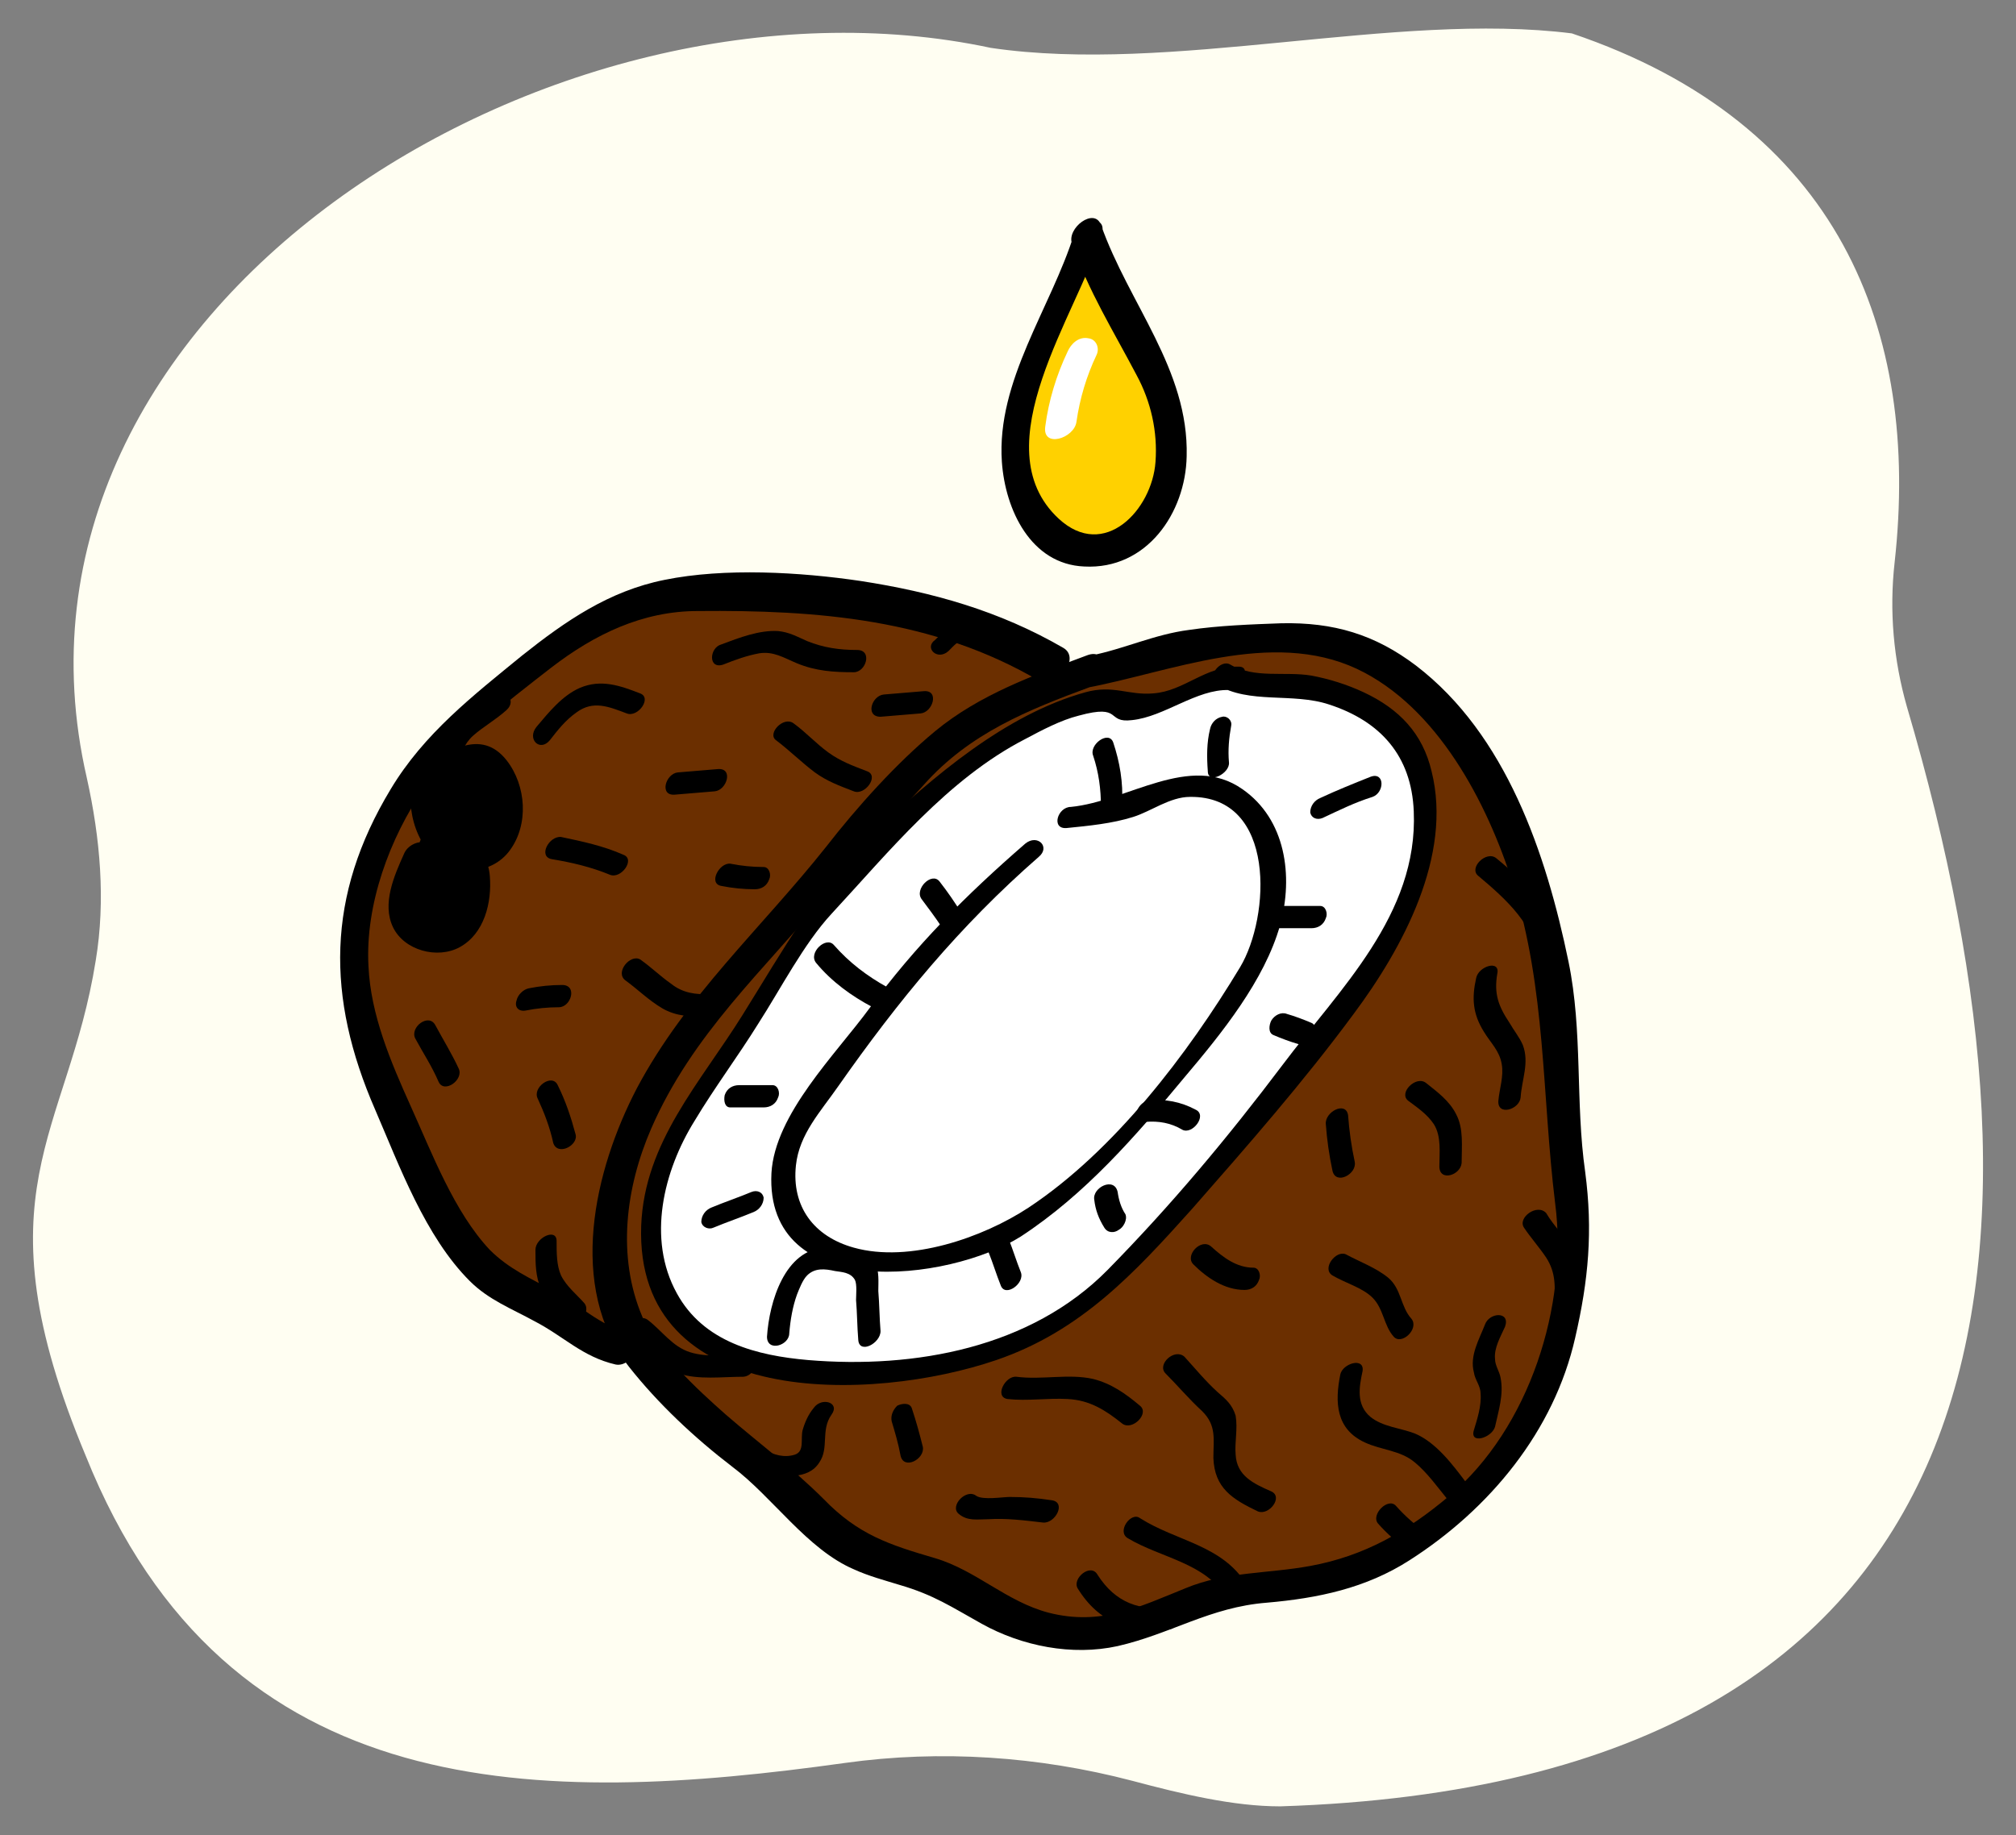
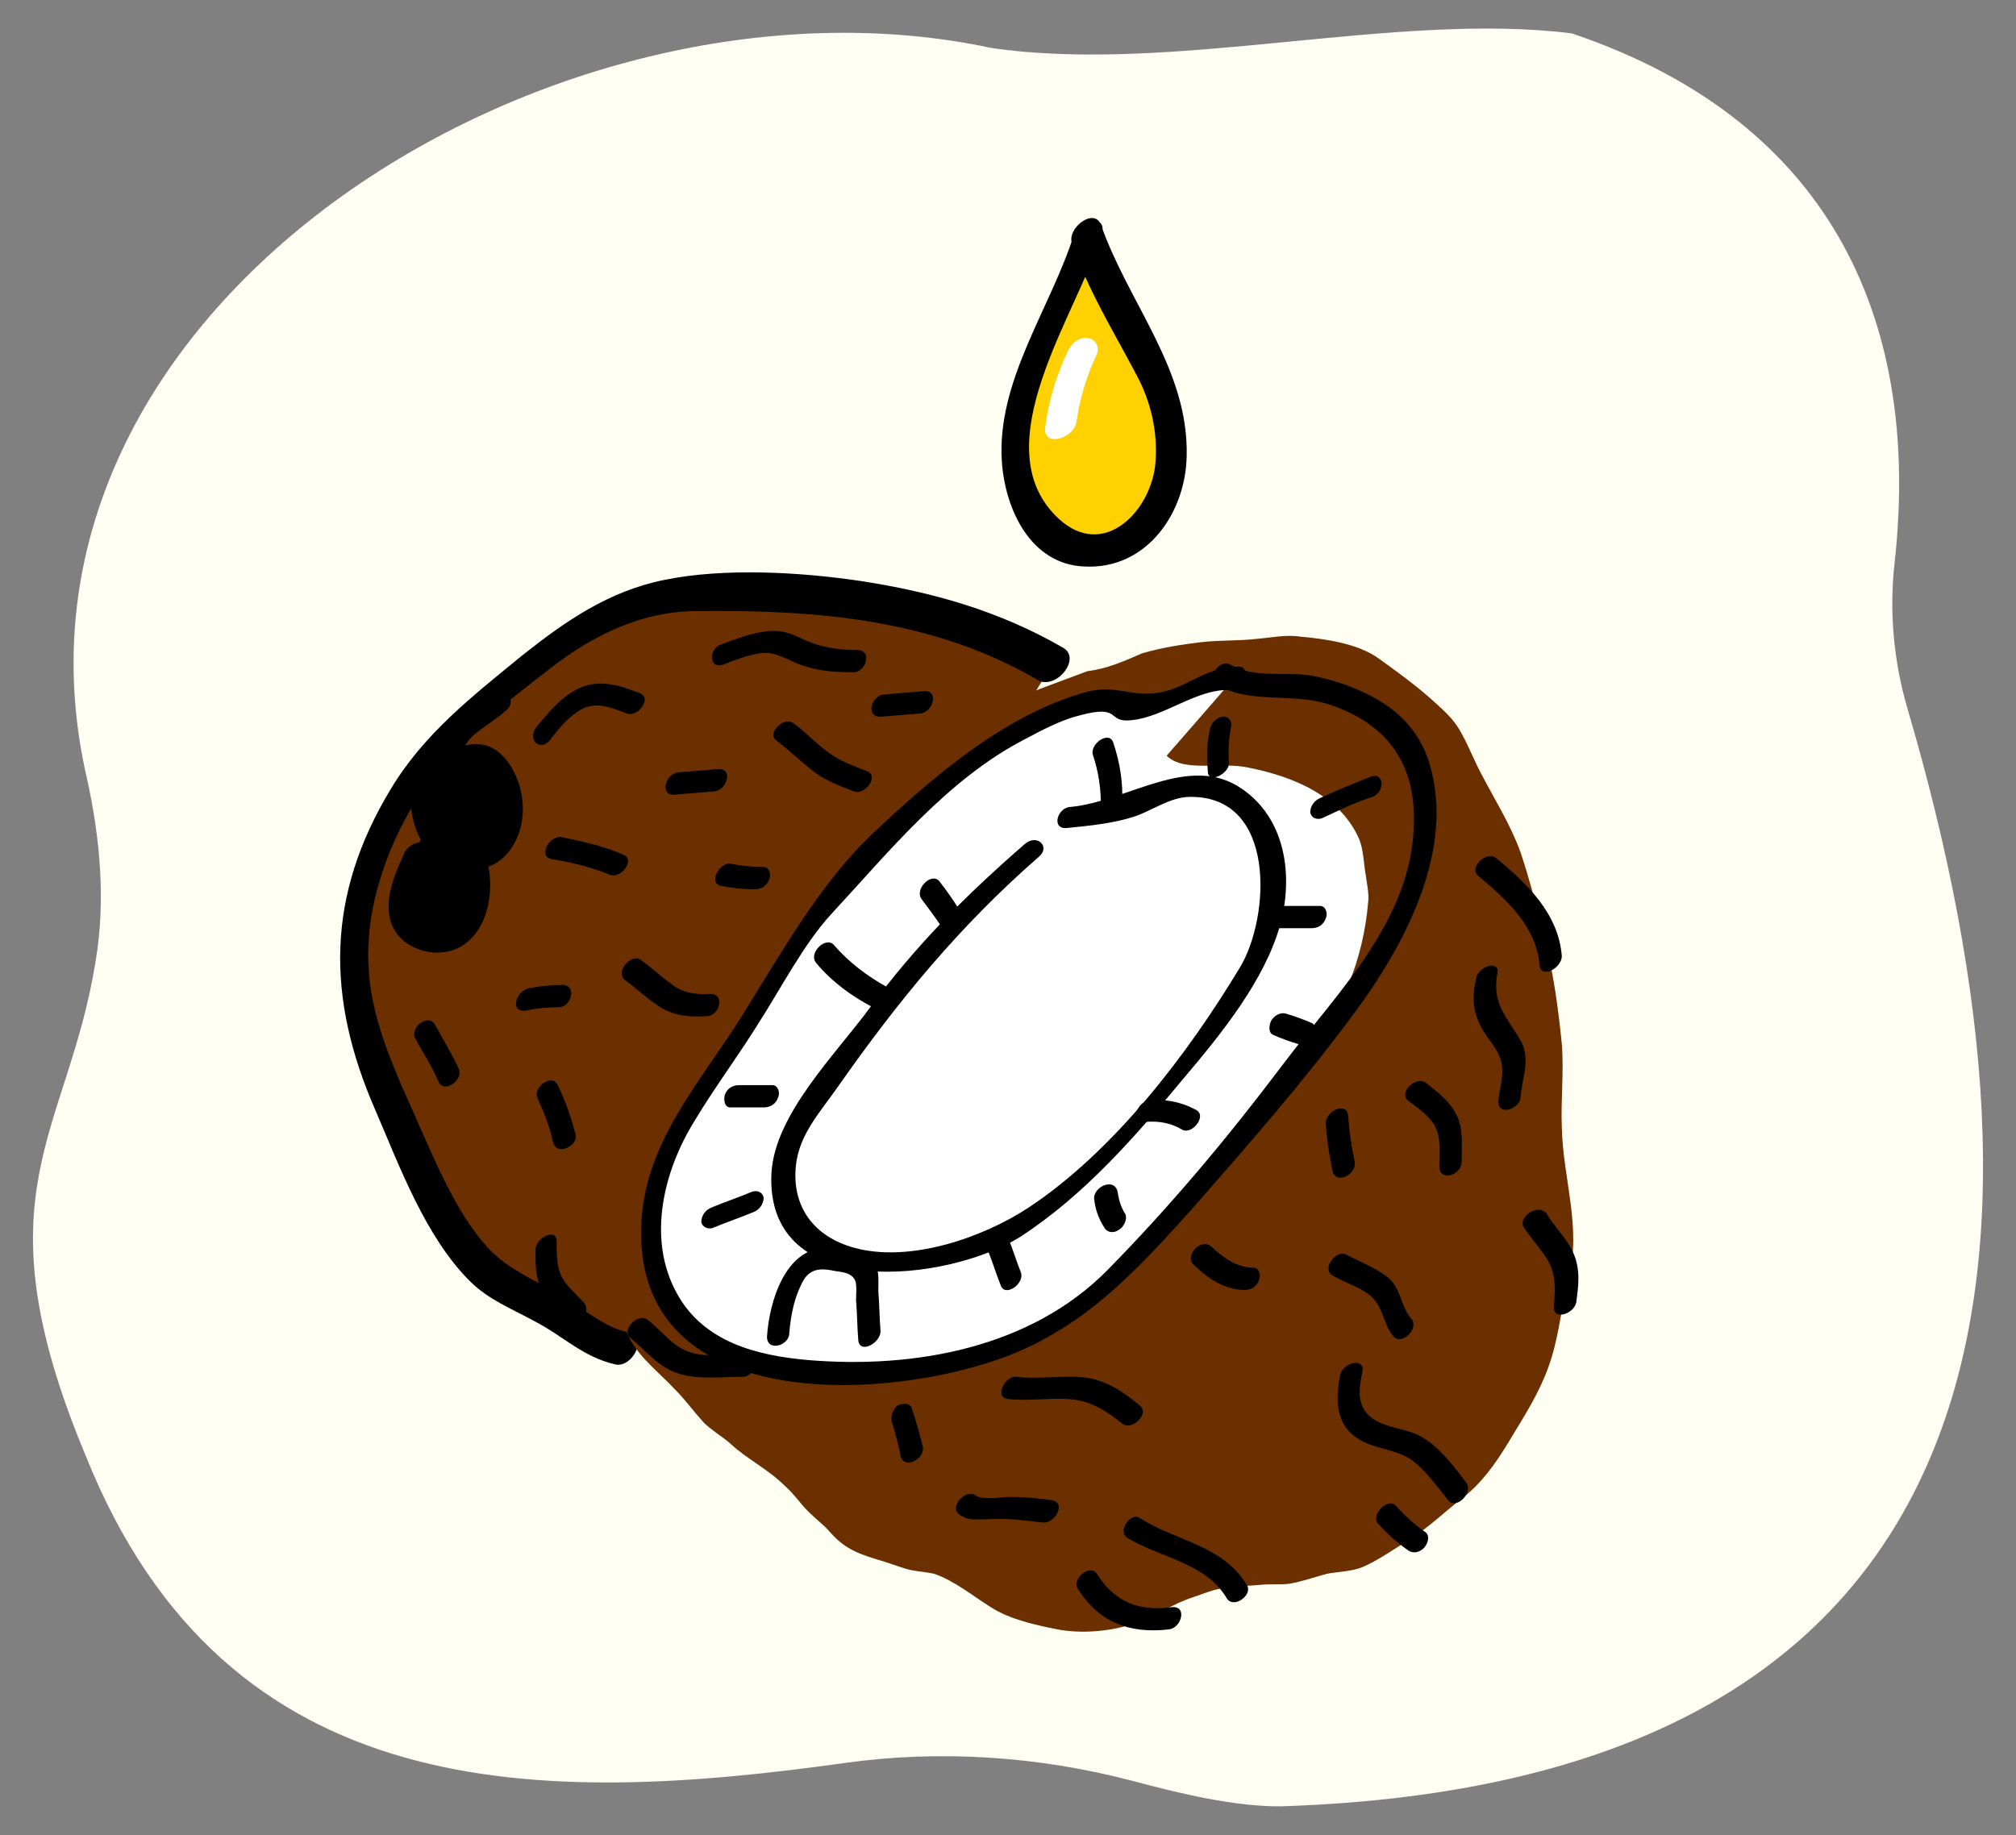
<svg xmlns="http://www.w3.org/2000/svg" version="1.1" id="Layer_1" x="0px" y="0px" viewBox="0 0 181.1 164.9" style="enable-background:new 0 0 181.1 164.9;" xml:space="preserve">
  <rect x="0" y="0" width="181.1" height="164.9" fill="#808080" stroke="none" />
  <style type="text/css">
	.st0{display:none;fill:#02769E;}
	.st1{fill:#FFFEF2;}
	.st2{fill:#FA6C71;}
	.st3{fill:#802400;}
	.st4{fill:#FFFFFF;}
	.st5{fill:#B5D9F0;}
	.st6{fill:#FFD100;}
	.st7{fill:#4A1C00;}
	.st8{fill:#E76727;}
	.st9{fill:#F39C6A;}
	.st10{fill:#DEA36E;}
	.st11{fill:#6B2F00;}
	.st12{fill:#E0C8AD;}
	.st13{fill:#B64F44;}
	.st14{fill:#0081BB;}
	.st15{fill:#FFF296;}
	.st16{fill:#8FC73E;}
	.st17{fill:#FFDF00;}
	.st18{fill:#EFD8C5;}
	.st19{display:none;}
	.st20{display:inline;fill:#565656;}
	.st21{fill:#D33333;}
	.st22{display:inline;fill:#6D023B;}
	.st23{display:inline;}
	.st24{fill:#B82D44;}
	.st25{display:inline;fill:#FFFFFF;}
	.st26{stroke:#000000;stroke-width:0.318;stroke-miterlimit:10;}
	.st27{fill:#6D023B;}
</style>
  <rect y="0" class="st0" width="181.1" height="164.9" />
  <path class="st1" d="M89,4.3C105.2,6.7,125.3,1,141.2,3c24,8.1,31.3,26.7,29,47.5c-0.5,4.4-0.1,8.8,1.1,13  c14.8,50.2,9.6,96.7-56.3,98.8c-4.2,0-8.8-1.1-13.3-2.3c-8.4-2.2-17.2-2.8-25.8-1.6c-27.2,3.8-55.5,4.1-68.2-27.6  c-9.9-23.7-1.6-28.8,0.9-44.5C9.5,80.9,9,75.3,7.8,69.9C-1.9,27.7,49.7-4.1,89,4.3z" />
  <g>
    <g>
      <path class="st11" d="M94.6,59.6c-3.1-1.9-6.1-3.2-9.6-4.2c-2.7-0.8-5.5-1.2-8.3-1.7c-2.5-0.5-5.1-0.4-7.6-0.4    c-1.4,0-2.9,0.1-4.4-0.1c-1-0.1-1.7-0.1-2.7,0c-1.4,0.2-2.5,0.2-3.9,0.7c-1.3,0.4-2.6,0.8-3.9,1.4c-2.2,1.1-4.3,2.7-6.2,4.3    c-2.5,2-5,3.9-7.3,6.2c-1.8,1.8-3.6,4.1-4.8,6.4c-0.5,0.9-1,1.8-1.4,2.7c-0.6,1.3-0.9,2.7-1.4,4.1c-0.4,1-0.9,2-1.1,3    c-0.3,1.1-0.2,2.1-0.1,3.2c0.1,0.9,0,1.9,0,2.8c0,1.4,0.6,2.6,0.9,4c0.3,1.6,0.5,2.7,1.3,4.2c0.7,1.3,1.2,2.7,1.8,4.1    c1.3,2.7,2.5,5.3,3.9,7.9c1.3,2.4,2.7,5,4.9,6.7c2,1.6,4.4,2.2,6.5,3.6c1.7,1.2,2.8,2.5,5,2.7" />
      <g>
        <path d="M95.5,58.2c-5.7-3.3-11.7-5-18.2-6c-5.4-0.8-12.2-1.2-17.6-0.1c-5,1-8.9,3.7-12.8,6.8c-4.4,3.6-8.8,7-11.8,12     c-5.8,9.6-5.8,18.7-1.4,28.8c2.2,5.1,4.5,11.4,8.5,15.4c1.7,1.7,3.8,2.5,5.8,3.6c2.7,1.4,4.3,3.2,7.3,3.9c1.5,0.3,3-2.5,1.1-2.9     c-2.4-0.5-4.5-2.6-6.6-3.7c-2.1-1.1-4.1-2-5.8-3.7c-3.2-3.4-5.2-8.7-7.1-12.9c-1.8-4-3.6-8.2-3.8-12.6c-0.3-5.5,1.9-11.5,5-16     c3-4.4,7.3-7.6,11.4-10.8c3.9-3,8.2-5.1,13.2-5.1c10.7-0.1,21.2,0.7,30.7,6.3C95.1,61.8,97.1,59.1,95.5,58.2L95.5,58.2z" />
      </g>
    </g>
    <g>
      <path d="M37.4,76.8c-0.8,1.9-2.2,5-0.2,6.6c1.2,1,3.1,1.4,4.3,0.2c1.1-1.1,1.2-2.7,1.2-4.2c0-2.5-1.7-3-3.8-3.8" />
      <g>
        <path d="M36.3,76.7c-0.9,2-2,4.5-1,6.6c1,2.1,4,2.9,6,1.8c2.2-1.2,2.9-4,2.7-6.4c-0.2-2.5-2.2-3.5-4.3-4.3     c-1.3-0.5-2.9,1.8-1.5,2.3c1,0.4,2.4,0.7,3,1.7c0.6,1,0.5,3.5-0.4,4.3c-1.2,1-3.2-0.7-3.4-1.9c-0.1-1.4,0.6-2.8,1.1-4     C39.3,75.3,36.9,75.3,36.3,76.7L36.3,76.7z" />
      </g>
    </g>
    <g>
      <path d="M38.8,68.3c-0.8,1.6-0.8,2.8-0.4,4.5c0.3,1.1,0.8,2.5,1.6,3.3c1.5,1.4,4,1.6,5.1-0.2c1.3-1.9,0.9-4.7-0.4-6.5    c-1.9-2.6-4.2-0.6-6.3,0.7" />
      <g>
        <path d="M37.6,68.1c-1.3,2.7-0.9,6.7,1.3,8.8c2,1.9,5.3,1.7,6.9-0.5c1.7-2.3,1.5-5.8-0.3-8.1c-2.3-2.9-5.3-0.8-7.7,0.8     c-1.3,0.9-0.6,2.9,0.9,1.9c1.3-0.8,3.1-2.6,4.5-1.2c1.2,1.2,1.8,3.7,0.9,5.3c-1.1,1.8-3.4,0-4.1-1.2c-0.9-1.8-1.1-3.7-0.3-5.5     C40.6,66.8,38.2,66.8,37.6,68.1L37.6,68.1z" />
      </g>
    </g>
    <g>
      <path class="st11" d="M97.7,60.3c-2.9,1.1-5.9,2.1-8.7,3.5c-1.6,0.8-2.8,1.8-4.2,2.8c-1.9,1.3-3,3.5-4.7,5c-1.8,1.6-3.3,3.2-4.8,5    c-0.6,0.7-1,1.5-1.6,2.2c-0.5,0.7-1.2,1.1-1.7,1.8c-1.2,1.5-2.6,2.9-3.9,4.4c-0.8,0.9-1.6,1.8-2.4,2.7c-0.9,1.1-2.1,2-3,3.1    c-0.9,1.2-1.6,2.5-2.3,3.8c-1,1.7-1.9,3.3-2.8,5.1c-1.9,3.9-3.1,8.5-3,12.9c0.1,2.2,0.8,4.5,1.5,6.6c0.8,2.4,2.8,3.8,4.5,5.6    c0.9,0.9,1.7,2,2.6,3c0.7,0.7,1.6,1.2,2.4,1.9c1.5,1.4,3.4,2.3,4.9,3.8c0.8,0.7,1.4,1.6,2.1,2.3c0.7,0.7,1.4,1.2,2,1.9    c1.4,1.6,2.8,2,4.8,2.6c0.6,0.2,1.2,0.4,1.8,0.6c0.9,0.3,1.8,0.3,2.7,0.5c1.8,0.6,3.5,2,5.1,3c1.7,1.1,4,1.6,6,2    c2.1,0.4,4.7,0.2,6.8-0.5c1.9-0.6,3.5-1.8,5.4-2.4c0.9-0.3,1.8-0.7,2.7-0.8c1.1-0.2,2.2-0.2,3.3-0.3c0.9-0.1,1.8,0,2.6-0.1    c1.2-0.2,2.3-0.6,3.4-0.9c1.1-0.2,2.2-0.2,3.2-0.6c1.4-0.6,2.8-1.6,4.1-2.4c1.8-1.1,3.3-2.6,5-3.9c2-1.6,3.3-3.7,4.6-5.9    c1.3-2.1,2.6-4.3,3.3-6.7c0.7-2.3,0.9-4.7,1.5-7c1.2-4.6-0.5-9-0.6-13.6c-0.1-2.5,0.2-5,0-7.5c-0.3-3-0.7-6-1.4-8.9    c-0.7-2.8-1.4-5.6-2.3-8.3c-0.9-2.5-2.3-4.7-3.5-7c-0.6-1.1-1.1-2.4-1.7-3.5c-0.6-1.2-1.3-1.9-2.3-2.8c-1.6-1.5-3.4-2.8-5.2-4.1    c-1.9-1.4-4.9-1.8-7.1-2c-1.3-0.2-2.6,0.1-3.9,0.2c-1.7,0.2-3.3,0.1-5,0.3c-1.7,0.2-3.6,0.5-5.3,1C101,59.4,99.4,60.1,97.7,60.3" />
      <g>
-         <path d="M97.6,58.9c-4.8,1.8-9.6,3.5-13.6,6.8c-3.5,2.9-7,6.8-9.8,10.4c-5.8,7.3-12.6,13.4-17,21.7c-3.8,7.3-6.3,17.8-0.7,25     c2.6,3.3,5.9,6.4,9.3,9c3.6,2.7,6.7,7.4,10.9,9.2c1.3,0.6,2.8,1,4.1,1.4c3.1,0.9,4.7,2,7.4,3.5c3.6,2,8.1,2.9,12.2,2     c4.8-1.1,8.3-3.5,13.4-3.9c4.6-0.4,8.9-1.3,12.8-3.8c7.2-4.6,13-11.6,14.9-20c1.2-5.2,1.6-9.6,0.9-14.9     c-0.9-6.3-0.2-12.6-1.5-18.9c-2-9.7-5.6-20.4-13.7-26.6c-3.7-2.8-7.4-3.9-12.1-3.8c-2.7,0.1-5.6,0.2-8.3,0.6     c-3.1,0.4-5.8,1.7-8.8,2.3c-1.6,0.3-2.5,3.3-0.4,2.9c7.5-1.4,16.6-5.3,24.3-1.7c7.2,3.4,11.7,12,14,19.3c3,9.5,2.6,18.9,3.8,28.7     c1.2,9.2-2.3,20.2-9.5,26.3c-3.8,3.2-7.6,5.4-12.5,6.3c-3.8,0.7-7.6,0.5-11.2,2c-4.2,1.7-7.6,3.4-12.3,2.2     c-3.8-1-6.5-3.8-10.2-4.9c-4.1-1.2-6.9-2.1-10-5.3c-2.8-2.8-5.8-5-8.8-7.6c-2.6-2.3-6.2-5.6-7.5-8.8c-2.3-5.4-1.5-11.6,0.8-16.9     c3.7-8.5,10.1-14.2,15.9-21.2c2.8-3.4,5.7-6.5,8.6-9.7c4.1-4.6,9.3-6.7,15-8.8C99.5,61,99.6,58.1,97.6,58.9L97.6,58.9z" />
-       </g>
-     </g>
-     <g>
-       <path class="st4" d="M110.9,60.9c-1.9-0.4-3.1,0.8-4.8,1.5c-0.8,0.3-1.6,0.5-2.4,0.8c-0.4,0.2-0.9,0.4-1.4,0.4    c-0.6,0-0.9-0.4-1.5-0.7c-0.5-0.3-0.6-0.2-1.1-0.2c-0.8,0-2,0.3-2.7,0.5c-1.2,0.4-2.4,1.1-3.7,1.5c-1.4,0.4-2.6,1.3-3.8,2.2    c-1.2,0.8-2.4,1.9-3.6,2.9c-0.7,0.6-1.3,1.2-2.1,1.7c-0.8,0.6-1.3,1.3-2.1,1.9c-0.9,0.8-2,1.3-2.9,2c-1,0.8-1.7,2-2.3,3.2    c-0.5,0.9-0.9,1.6-1.7,2.2c-1.3,0.9-2.3,2.1-3,3.5c-0.4,0.7-0.5,1.5-1,2.2c-0.5,0.8-1.2,1.6-1.8,2.4c-0.8,1.3-1.6,2.6-2.4,3.9    c-0.4,0.7-1,1.4-1.5,2.1c-0.5,0.7-0.9,1.5-1.4,2.3c-0.9,1.2-1.6,2.5-2.5,3.7c-1.8,2.7-2.5,5.7-2.7,8.9c-0.2,3.5,0.7,6.7,3.1,9.3    c0.5,0.6,1.2,0.9,1.9,1.4c0.7,0.5,1.1,1,2,1.3c2,0.8,4,0.9,6.1,1.2c1.5,0.2,3.1,0.4,4.7,0.2c1.8-0.2,3.5-0.2,5.3-0.2    c2.3,0,4.2-0.5,6.3-1.2c1.5-0.5,3.1-0.9,4.5-1.6c1.9-0.8,3.4-1.7,5-2.9c0.4-0.3,0.9-0.6,1.3-0.9c0.9-0.7,1.5-1.7,2.3-2.5    c1.3-1.4,2.7-2.7,4-4.1c1.4-1.5,2.7-3.1,4.1-4.6c0.7-0.9,1.7-1.5,2.4-2.4c0.5-0.5,0.8-1.2,1.3-1.7c1.8-2.4,3.2-5.1,5.4-7.2    c0.6-0.6,1.2-1.2,1.8-1.8c1.1-1.1,1.7-2.5,2.6-3.8c1.4-2.2,2.9-4.6,3.9-7c1-2.3,1.6-5,1.8-7.4c0.1-0.8-0.1-1.6-0.2-2.4    c-0.2-1.1-0.2-2.3-0.6-3.3c-1.7-3.9-5.9-5.6-9.8-6.4c-1.3-0.3-2.6-0.2-3.9-0.2c-1.1,0-2.7,0-3.6-0.9" />
+         </g>
+     </g>
+     <g>
+       <path class="st4" d="M110.9,60.9c-1.9-0.4-3.1,0.8-4.8,1.5c-0.8,0.3-1.6,0.5-2.4,0.8c-0.4,0.2-0.9,0.4-1.4,0.4    c-0.6,0-0.9-0.4-1.5-0.7c-0.5-0.3-0.6-0.2-1.1-0.2c-0.8,0-2,0.3-2.7,0.5c-1.2,0.4-2.4,1.1-3.7,1.5c-1.4,0.4-2.6,1.3-3.8,2.2    c-1.2,0.8-2.4,1.9-3.6,2.9c-0.7,0.6-1.3,1.2-2.1,1.7c-0.8,0.6-1.3,1.3-2.1,1.9c-0.9,0.8-2,1.3-2.9,2c-1,0.8-1.7,2-2.3,3.2    c-0.5,0.9-0.9,1.6-1.7,2.2c-1.3,0.9-2.3,2.1-3,3.5c-0.4,0.7-0.5,1.5-1,2.2c-0.5,0.8-1.2,1.6-1.8,2.4c-0.8,1.3-1.6,2.6-2.4,3.9    c-0.4,0.7-1,1.4-1.5,2.1c-0.5,0.7-0.9,1.5-1.4,2.3c-0.9,1.2-1.6,2.5-2.5,3.7c-1.8,2.7-2.5,5.7-2.7,8.9c-0.2,3.5,0.7,6.7,3.1,9.3    c0.5,0.6,1.2,0.9,1.9,1.4c0.7,0.5,1.1,1,2,1.3c2,0.8,4,0.9,6.1,1.2c1.5,0.2,3.1,0.4,4.7,0.2c1.8-0.2,3.5-0.2,5.3-0.2    c2.3,0,4.2-0.5,6.3-1.2c1.5-0.5,3.1-0.9,4.5-1.6c1.9-0.8,3.4-1.7,5-2.9c0.4-0.3,0.9-0.6,1.3-0.9c0.9-0.7,1.5-1.7,2.3-2.5    c1.3-1.4,2.7-2.7,4-4.1c1.4-1.5,2.7-3.1,4.1-4.6c0.7-0.9,1.7-1.5,2.4-2.4c0.5-0.5,0.8-1.2,1.3-1.7c0.6-0.6,1.2-1.2,1.8-1.8c1.1-1.1,1.7-2.5,2.6-3.8c1.4-2.2,2.9-4.6,3.9-7c1-2.3,1.6-5,1.8-7.4c0.1-0.8-0.1-1.6-0.2-2.4    c-0.2-1.1-0.2-2.3-0.6-3.3c-1.7-3.9-5.9-5.6-9.8-6.4c-1.3-0.3-2.6-0.2-3.9-0.2c-1.1,0-2.7,0-3.6-0.9" />
      <g>
        <path d="M111.3,59.9c-3-0.1-4.9,2.2-7.7,2.4c-2.2,0.2-3.6-0.8-6.1-0.1c-7.2,2-13.7,7.6-19,12.6c-4.8,4.5-8.3,10.8-11.8,16.4     c-3.8,6.1-8.8,11.4-9.1,18.9c-0.6,16.6,20.8,15.9,31.9,12.1c7.6-2.6,12.4-7.8,17.6-13.6c5-5.7,10-11.4,14.5-17.5     c4.4-5.9,8.9-14.2,7-21.8c-0.8-3.4-2.9-5.6-6.1-7.1c-1.5-0.7-3.1-1.2-4.7-1.5c-2.4-0.4-5.1,0.3-7.3-1c-0.9-0.5-2.2,1.2-1.2,1.8     c2.9,1.8,6.8,0.7,10.1,1.8c4.6,1.5,7.4,4.6,7.6,9.6c0.4,9.3-6.7,16-11.8,22.8c-4.9,6.5-10,12.6-15.7,18.4     c-6.9,7-17.3,8.9-26.9,8.1c-4.6-0.4-9.4-1.6-11.8-6c-2.7-4.9-1.2-11,1.6-15.5c1.8-3,3.9-5.8,5.7-8.7c2-3.1,4.1-7.2,6.6-9.9     c5.1-5.5,10.4-12.1,17.4-15.7c1.5-0.8,3.2-1.7,4.8-2.1c4-1.1,2.4,0.7,4.8,0.4c2.9-0.3,5.8-2.8,8.7-2.7     C111.5,61.9,112.5,59.9,111.3,59.9L111.3,59.9z" />
      </g>
    </g>
    <g>
      <g>
        <path d="M95.8,74.4c2-0.2,4.1-0.4,6-1c1.6-0.5,3.3-1.8,5.1-1.8c7.8-0.1,7.2,10.8,4.5,15.3c-4.7,7.8-11.3,16.5-19,21.6     c-4.1,2.7-10.7,5-15.7,3.6c-3.6-1-5.6-3.7-5.2-7.4c0.3-2.8,2.2-4.8,3.8-7.1c5.4-7.7,10.9-14.4,18-20.6c1.1-0.9-0.1-2.1-1.2-1.2     c-5.3,4.6-9.9,9.2-14,14.8c-3,4.1-8.5,9.5-8.8,14.8c-0.6,11.7,15.9,9.8,22.4,5.7c5.8-3.8,10.3-9,14.7-14.3     c3.3-3.9,7.2-8.7,8.6-13.7c1.2-4.4,0.5-9.5-3.4-12.2c-4.7-3.3-10.3,1.1-15.4,1.6C95,72.5,94.4,74.5,95.8,74.4L95.8,74.4z" />
      </g>
    </g>
    <g>
      <g>
        <path d="M132.6,87.9c-0.4,1.8-0.3,3.2,0.7,4.8c0.6,1,1.4,1.7,1.6,2.9c0.2,1.1-0.2,2.2-0.3,3.3c-0.1,1.4,1.9,0.8,2-0.3     c0.1-1.6,0.8-3.1,0.2-4.7c-0.3-0.7-0.8-1.3-1.2-2c-1-1.5-1.4-2.6-1.1-4.4C134.8,86.2,132.8,86.8,132.6,87.9L132.6,87.9z" />
      </g>
    </g>
    <g>
      <g>
        <path d="M126.5,98.9c0.8,0.6,1.7,1.2,2.3,2.1c0.7,1.1,0.5,2.6,0.5,3.8c0,1.4,1.9,0.8,2-0.3c0-1.5,0.2-3.1-0.5-4.4     c-0.6-1.2-1.7-2-2.7-2.8C127.2,96.6,125.6,98.2,126.5,98.9L126.5,98.9z" />
      </g>
    </g>
    <g>
      <g>
        <path d="M119.7,114.6c1.2,0.7,2.7,1.1,3.6,2c1,1,1,2.5,1.9,3.5c0.7,0.8,2.3-0.7,1.6-1.6c-1-1.1-0.9-2.7-2.1-3.7     c-1.1-0.9-2.5-1.4-3.8-2.1C120,112.3,118.7,114,119.7,114.6L119.7,114.6z" />
      </g>
    </g>
    <g>
      <g>
        <path d="M120.4,123.5c-0.5,2.5-0.4,4.9,2.2,6.1c1.5,0.7,3.2,0.7,4.5,1.8c1.1,0.9,2.1,2.3,3,3.4c0.7,0.9,2.3-0.7,1.6-1.6     c-1.2-1.6-2.7-3.6-4.6-4.4c-1.3-0.5-2.9-0.6-4-1.5c-1.3-1.1-1-2.7-0.7-4.1C122.6,121.9,120.6,122.5,120.4,123.5L120.4,123.5z" />
      </g>
    </g>
    <g>
      <g>
-         <path d="M134.3,128.2c0.3-1.4,0.8-2.9,0.5-4.4c-0.1-0.6-0.5-1.1-0.5-1.7c-0.1-1,0.5-2,0.9-2.9c0.5-1.4-1.4-1.3-1.8-0.2     c-0.5,1.3-1.4,2.8-1,4.3c0.1,0.7,0.6,1.2,0.6,1.9c0.1,1.1-0.3,2.3-0.6,3.3C132,129.8,134,129.2,134.3,128.2L134.3,128.2z" />
-       </g>
+         </g>
    </g>
    <g>
      <g>
        <path d="M132.8,78.7c2.5,2.1,5.2,4.5,5.5,8c0.1,1.3,2,0.3,2-0.8c-0.3-3.8-3.1-6.5-5.9-8.8C133.5,76.4,131.9,78,132.8,78.7     L132.8,78.7z" />
      </g>
    </g>
    <g>
      <g>
        <path d="M119.1,101c0.1,1.4,0.3,2.8,0.6,4.2c0.3,1.3,2.2,0.3,2-0.8c-0.3-1.4-0.5-2.8-0.6-4.2C120.9,98.9,119,99.9,119.1,101     L119.1,101z" />
      </g>
    </g>
    <g>
      <g>
        <path d="M107.2,113.6c1.2,1.2,2.8,2.3,4.6,2.3c0.6,0,1.1-0.3,1.3-0.9c0.2-0.4,0-1.1-0.5-1.1c-1.5,0-2.7-0.9-3.8-1.9     C107.9,111.2,106.4,112.8,107.2,113.6L107.2,113.6z" />
      </g>
    </g>
    <g>
      <g>
-         <path d="M104.7,123.4c1.1,1.1,2.1,2.3,3.3,3.4c1.3,1.3,1,2.5,1,4.2c0.1,2.7,1.7,3.7,4,4.8c1,0.4,2.3-1.3,1.2-1.8     c-1.6-0.7-3.1-1.4-3.2-3.3c-0.1-1.1,0.2-2.3,0-3.5c-0.3-1-0.9-1.5-1.6-2.1c-1.1-1-2-2.1-3-3.2     C105.5,121.1,103.9,122.6,104.7,123.4L104.7,123.4z" />
-       </g>
+         </g>
    </g>
    <g>
      <g>
        <path d="M102.4,126.3c-1.3-1.1-2.6-2-4.2-2.4c-2.2-0.5-4.6,0.1-6.9-0.2c-1-0.1-2,1.8-0.8,2c1.8,0.2,3.6-0.1,5.4,0     c2,0.1,3.4,1,4.9,2.2C101.7,128.6,103.3,127,102.4,126.3L102.4,126.3z" />
      </g>
    </g>
    <g>
      <g>
        <path d="M94.5,134.8c-1.3-0.2-2.5-0.3-3.8-0.3c-0.6,0-2.4,0.3-3-0.1c-0.9-0.7-2.4,0.9-1.6,1.6c0.8,0.7,1.7,0.5,2.7,0.5     c1.6-0.1,3.2,0.1,4.9,0.3C94.8,136.9,95.8,135,94.5,134.8L94.5,134.8z" />
      </g>
    </g>
    <g>
      <g>
        <path d="M80.1,127.7c0.3,1,0.6,2,0.8,3.1c0.3,1.3,2.2,0.3,2-0.8c-0.3-1.2-0.6-2.3-1-3.5c-0.2-0.5-0.9-0.4-1.3-0.2     C80.2,126.7,80,127.2,80.1,127.7L80.1,127.7z" />
      </g>
    </g>
    <g>
      <g>
-         <path d="M73.1,126.5c-0.5,0.6-0.8,1.3-1,2c-0.2,0.8,0.2,1.9-0.7,2.2c-1.9,0.6-3.8-1.1-5.1-2.3c-0.8-0.7-2.4,0.8-1.6,1.6     c2,1.8,3.9,2.9,6.7,2.6c0.9-0.1,1.7-0.4,2.2-1.2c0.9-1.3,0.1-2.9,1.1-4.3C75.5,126,73.8,125.5,73.1,126.5L73.1,126.5z" />
-       </g>
+         </g>
    </g>
    <g>
      <g>
        <path d="M67.1,121.7c-1.7,0-3.5,0.3-5.1-0.2c-1.6-0.5-2.5-1.9-3.8-2.9c-0.9-0.7-2.4,0.9-1.6,1.6c1.5,1.2,2.5,2.6,4.3,3.2     c1.9,0.6,3.9,0.3,5.9,0.3C67.9,123.6,68.5,121.7,67.1,121.7L67.1,121.7z" />
      </g>
    </g>
    <g>
      <g>
        <path d="M51.7,101.9c-0.4-1.5-0.9-3-1.6-4.4c-0.5-1.1-2.3,0.2-1.8,1.2c0.6,1.3,1.1,2.6,1.4,4C50.1,103.9,52,102.9,51.7,101.9     L51.7,101.9z" />
      </g>
    </g>
    <g>
      <g>
        <path d="M136.9,110.3c0.6,0.9,1.4,1.8,2,2.7c0.9,1.4,0.8,2.7,0.7,4.3c-0.2,1.4,1.8,0.8,2-0.3c0.2-1.5,0.4-3-0.3-4.5     c-0.6-1.3-1.7-2.3-2.4-3.5C138.1,108.1,136.3,109.4,136.9,110.3L136.9,110.3z" />
      </g>
    </g>
    <g>
      <g>
        <path d="M123.8,136.9c0.8,0.9,1.7,1.7,2.7,2.4c0.4,0.3,1,0.2,1.4-0.2c0.3-0.3,0.6-1,0.2-1.4c-1-0.7-1.9-1.5-2.7-2.4     C124.7,134.5,123.1,136.1,123.8,136.9L123.8,136.9z" />
      </g>
    </g>
    <g>
      <g>
        <path d="M101.3,138.2c3,1.8,7,2.2,8.9,5.4c0.6,1,2.4-0.3,1.8-1.2c-2.2-3.6-6.3-3.9-9.6-6C101.6,135.8,100.3,137.6,101.3,138.2     L101.3,138.2z" />
      </g>
    </g>
    <g>
      <g>
        <path d="M96.8,142.7c1.9,3.1,4.7,4.1,8.2,3.7c1.1-0.1,1.7-2.1,0.3-2c-2.9,0.4-5.1-0.4-6.7-2.9C98,140.4,96.3,141.8,96.8,142.7     L96.8,142.7z" />
      </g>
    </g>
    <g>
      <g>
        <path d="M65,59.7c1-0.4,2.1-0.8,3.2-1c1.3-0.2,2.2,0.4,3.4,0.9c1.7,0.7,3.3,0.8,5.1,0.8c1.1,0,1.7-2,0.3-2c-1.6,0-3-0.2-4.5-0.8     c-0.9-0.4-1.6-0.8-2.6-0.9c-1.7-0.1-3.5,0.6-5.1,1.2C63.7,58.2,63.6,60.2,65,59.7L65,59.7z" />
      </g>
    </g>
    <g>
      <g>
        <path d="M69.7,66.5c1.2,0.9,2.3,2,3.5,2.9c1.1,0.8,2.2,1.2,3.5,1.7c1,0.4,2.3-1.4,1.2-1.8c-1.3-0.5-2.4-0.9-3.5-1.7     c-1.1-0.8-2-1.8-3.1-2.6C70.4,64.3,68.9,65.9,69.7,66.5L69.7,66.5z" />
      </g>
    </g>
    <g>
      <g>
        <path d="M49.4,66.5c0.7-0.9,1.4-1.8,2.4-2.5c1.5-1.1,2.9-0.5,4.5,0.1c1,0.4,2.3-1.4,1.2-1.8c-1.8-0.7-3.5-1.3-5.4-0.5     c-1.6,0.7-2.8,2.2-3.9,3.5C47.3,66.4,48.5,67.6,49.4,66.5L49.4,66.5z" />
      </g>
    </g>
    <g>
      <g>
        <path d="M49.6,77.2c1.8,0.3,3.5,0.7,5.2,1.4c1,0.4,2.3-1.4,1.2-1.8c-1.8-0.8-3.7-1.2-5.6-1.6C49.3,75.1,48.3,77,49.6,77.2     L49.6,77.2z" />
      </g>
    </g>
    <g>
      <g>
        <path d="M60.6,71.4c1.2-0.1,2.4-0.2,3.6-0.3c1.1-0.1,1.7-2.1,0.3-2c-1.2,0.1-2.4,0.2-3.6,0.3C59.8,69.5,59.2,71.5,60.6,71.4     L60.6,71.4z" />
      </g>
    </g>
    <g>
      <g>
        <path d="M79.1,64.4c1.2-0.1,2.4-0.2,3.6-0.3c1.1-0.1,1.7-2.1,0.3-2c-1.2,0.1-2.4,0.2-3.6,0.3C78.3,62.5,77.7,64.4,79.1,64.4     L79.1,64.4z" />
      </g>
    </g>
    <g>
      <g>
-         <path d="M85.2,58.5c0.5-0.5,1-1.1,1.8-1.2c0.9-0.1,2.1,0.3,3,0.7c1,0.4,2.3-1.4,1.2-1.8c-1.2-0.5-2.8-1-4.2-0.7     c-1.2,0.2-2.1,1.1-3,2C83,58.2,84.2,59.4,85.2,58.5L85.2,58.5z" />
-       </g>
+         </g>
    </g>
    <g>
      <g>
        <path d="M64.8,79.6c1,0.2,2,0.3,3,0.3c0.6,0,1.1-0.3,1.3-0.9c0.2-0.4,0-1.1-0.5-1.1c-1,0-2-0.1-3-0.3     C64.6,77.5,63.6,79.4,64.8,79.6L64.8,79.6z" />
      </g>
    </g>
    <g>
      <g>
        <path d="M56.2,88.1c1.1,0.8,2.1,1.8,3.3,2.5c1.2,0.7,2.6,0.8,4,0.7c1.1,0,1.7-2,0.3-2c-1.3,0.1-2.5-0.1-3.5-0.9     c-1-0.7-1.8-1.5-2.8-2.2C56.6,85.7,55.2,87.4,56.2,88.1L56.2,88.1z" />
      </g>
    </g>
    <g>
      <g>
        <path d="M37.3,93.3c0.7,1.3,1.5,2.5,2.1,3.9c0.5,1.1,2.3-0.2,1.8-1.2c-0.6-1.3-1.4-2.6-2.1-3.9C38.5,91,36.8,92.3,37.3,93.3     L37.3,93.3z" />
      </g>
    </g>
    <g>
      <g>
        <path d="M47.2,90.8c1-0.2,2-0.3,3-0.3c1.1,0,1.7-2,0.3-2c-1,0-2,0.1-3,0.3c-0.5,0.1-1,0.6-1.1,1.1C46.2,90.5,46.6,90.9,47.2,90.8     L47.2,90.8z" />
      </g>
    </g>
    <g>
      <g>
        <path d="M48.1,112.3c0,1.2,0,2.4,0.5,3.5c0.5,1.2,1.6,1.9,2.3,2.9c0.7,0.9,2.3-0.7,1.6-1.6c-0.7-0.8-1.6-1.5-2.1-2.5     c-0.4-0.9-0.4-2-0.4-3.1C50,110.3,48.1,111.2,48.1,112.3L48.1,112.3z" />
      </g>
    </g>
    <g>
      <g>
        <path d="M41,68.7c0.4-0.9,0.7-1.9,1.5-2.6c0.9-0.8,2-1.4,3-2.3c1-0.9-0.2-2.1-1.2-1.2c-1.1,1-2.4,1.6-3.4,2.7     c-0.8,0.9-1.2,2-1.7,3.1C38.7,69.9,40.6,69.8,41,68.7L41,68.7z" />
      </g>
    </g>
    <g>
      <path class="st6" d="M97.8,21.1c-1.6,6.1-5.7,11.4-6.3,17.7c-0.4,4.6,1.8,11.3,7.4,10.6c2.3-0.3,3.7-1.3,5.1-3.1    c1.6-2,1.4-4.2,1.4-6.6c0-3.4-1.1-6.2-3.1-9C100,27.8,99,24.6,97.8,21.1" />
      <g>
        <path d="M96.5,21c-2.1,6.7-7,13.2-6.5,20.5c0.3,4.3,2.6,9.2,7.4,9.4c5.6,0.3,9.1-4.8,9.2-9.9c0.2-7.8-5.2-13.7-7.7-20.8     c-0.6-1.6-3.1,0.3-2.6,1.7c1.5,4.3,3.7,7.8,5.8,11.8c1.3,2.4,1.9,5.1,1.7,7.8c-0.3,4.3-4.6,8.9-8.7,5.1c-7-6.5,1.8-18.6,3.8-25.4     C99.7,19.3,97,19.4,96.5,21L96.5,21z" />
      </g>
    </g>
    <g>
      <g>
        <path class="st4" d="M95.9,31.6c-1,2.1-1.7,4.4-2,6.7c-0.3,2,2.6,1.1,2.8-0.4c0.3-2.1,0.9-4.1,1.8-6c0.3-0.6,0-1.4-0.7-1.5     C96.9,30.2,96.2,30.9,95.9,31.6L95.9,31.6z" />
      </g>
    </g>
    <g>
      <g>
        <path d="M65.6,99.5c1,0,2,0,3,0c0.6,0,1.1-0.3,1.3-0.9c0.2-0.4,0-1.1-0.5-1.1c-1,0-2,0-3,0c-0.6,0-1.1,0.3-1.3,0.9     C65,98.9,65.1,99.5,65.6,99.5L65.6,99.5z" />
      </g>
    </g>
    <g>
      <g>
        <path d="M64.1,110.3c1.2-0.5,2.4-0.9,3.6-1.4c0.5-0.2,0.9-0.7,0.9-1.3c-0.1-0.5-0.6-0.7-1.1-0.5c-1.2,0.5-2.4,0.9-3.6,1.4     c-0.5,0.2-0.9,0.7-0.9,1.3C63.1,110.3,63.7,110.5,64.1,110.3L64.1,110.3z" />
      </g>
    </g>
    <g>
      <g>
        <path d="M70.9,119.8c0.1-1.2,0.3-2.4,0.7-3.5c0.2-0.5,0.5-1.3,0.9-1.7c0.7-0.7,1.6-0.6,2.5-0.4c0.6,0.1,1.4,0.1,1.8,0.8     c0.2,0.4,0.1,1.4,0.1,1.8c0.1,1.2,0.1,2.4,0.2,3.6c0.1,1.3,2,0.3,2-0.8c-0.1-1.2-0.1-2.4-0.2-3.6c0-0.8,0.1-1.8-0.3-2.6     c-0.7-1.3-3.1-1.3-4.4-1.3c-3.7,0.1-5.1,4.9-5.3,8C68.9,121.5,70.9,120.9,70.9,119.8L70.9,119.8z" />
      </g>
    </g>
    <g>
      <g>
        <path d="M88.8,112.5c0.4,1,0.7,2,1.1,3c0.4,1.1,2.2-0.2,1.8-1.2c-0.4-1-0.7-2-1.1-3C90.2,110.2,88.4,111.5,88.8,112.5L88.8,112.5     z" />
      </g>
    </g>
    <g>
      <g>
        <path d="M102.9,100.8c1.2-0.1,2.3,0.1,3.3,0.7c0.9,0.5,2.3-1.3,1.2-1.8c-1.3-0.7-2.8-1-4.2-0.8C102.1,99,101.5,100.9,102.9,100.8     L102.9,100.8z" />
      </g>
    </g>
    <g>
      <g>
        <path d="M114.3,83.4c1.2,0,2.4,0,3.5,0c0.6,0,1.1-0.3,1.3-0.9c0.2-0.4,0-1.1-0.5-1.1c-1.2,0-2.4,0-3.5,0c-0.6,0-1.1,0.3-1.3,0.9     C113.6,82.7,113.7,83.4,114.3,83.4L114.3,83.4z" />
      </g>
    </g>
    <g>
      <g>
        <path d="M123.1,69.8c-1.5,0.6-3,1.2-4.5,1.9c-0.5,0.2-0.9,0.7-0.9,1.3c0.1,0.5,0.6,0.7,1.1,0.5c1.5-0.7,2.9-1.4,4.5-1.9     C124.4,71.2,124.4,69.3,123.1,69.8L123.1,69.8z" />
      </g>
    </g>
    <g>
      <g>
        <path d="M110.4,68.5c-0.1-1.1,0-2.2,0.2-3.3c0.1-0.5-0.4-0.9-0.8-0.8c-0.6,0.1-1,0.6-1.1,1.1c-0.3,1.2-0.3,2.5-0.2,3.8     C108.5,70.5,110.5,69.5,110.4,68.5L110.4,68.5z" />
      </g>
    </g>
    <g>
      <g>
        <path d="M100.8,72.2c0.1-1.9-0.2-3.7-0.8-5.5c-0.4-1.1-2.2,0.2-1.8,1.2c0.5,1.5,0.7,3,0.7,4.6C98.8,73.9,100.7,73.3,100.8,72.2     L100.8,72.2z" />
      </g>
    </g>
    <g>
      <g>
        <path d="M82.8,80.8c0.6,0.8,1.2,1.6,1.8,2.5c0.6,1,2.4-0.3,1.8-1.2c-0.6-1-1.3-2-2-2.9C83.7,78.3,82.1,79.9,82.8,80.8L82.8,80.8z     " />
      </g>
    </g>
    <g>
      <g>
        <path d="M79.7,88.7c-1.8-1-3.4-2.2-4.8-3.8c-0.7-0.8-2.3,0.7-1.6,1.6c1.4,1.7,3.2,3,5.1,4C79.4,91,80.8,89.2,79.7,88.7L79.7,88.7     z" />
      </g>
    </g>
    <g>
      <g>
        <path d="M98.3,107.8c0.1,0.9,0.4,1.7,0.9,2.5c0.3,0.5,0.9,0.5,1.3,0.2c0.4-0.2,0.8-0.9,0.6-1.4c-0.4-0.6-0.6-1.3-0.7-2     C100.1,105.7,98.1,106.7,98.3,107.8L98.3,107.8z" />
      </g>
    </g>
    <g>
      <g>
        <path d="M117.8,91.9c-0.7-0.3-1.5-0.6-2.2-0.8c-0.5-0.2-1.1,0.1-1.4,0.6c-0.2,0.4-0.3,1.1,0.2,1.3c0.7,0.3,1.5,0.6,2.2,0.8     c0.5,0.2,1.1-0.1,1.4-0.6C118.2,92.8,118.3,92.1,117.8,91.9L117.8,91.9z" />
      </g>
    </g>
  </g>
</svg>